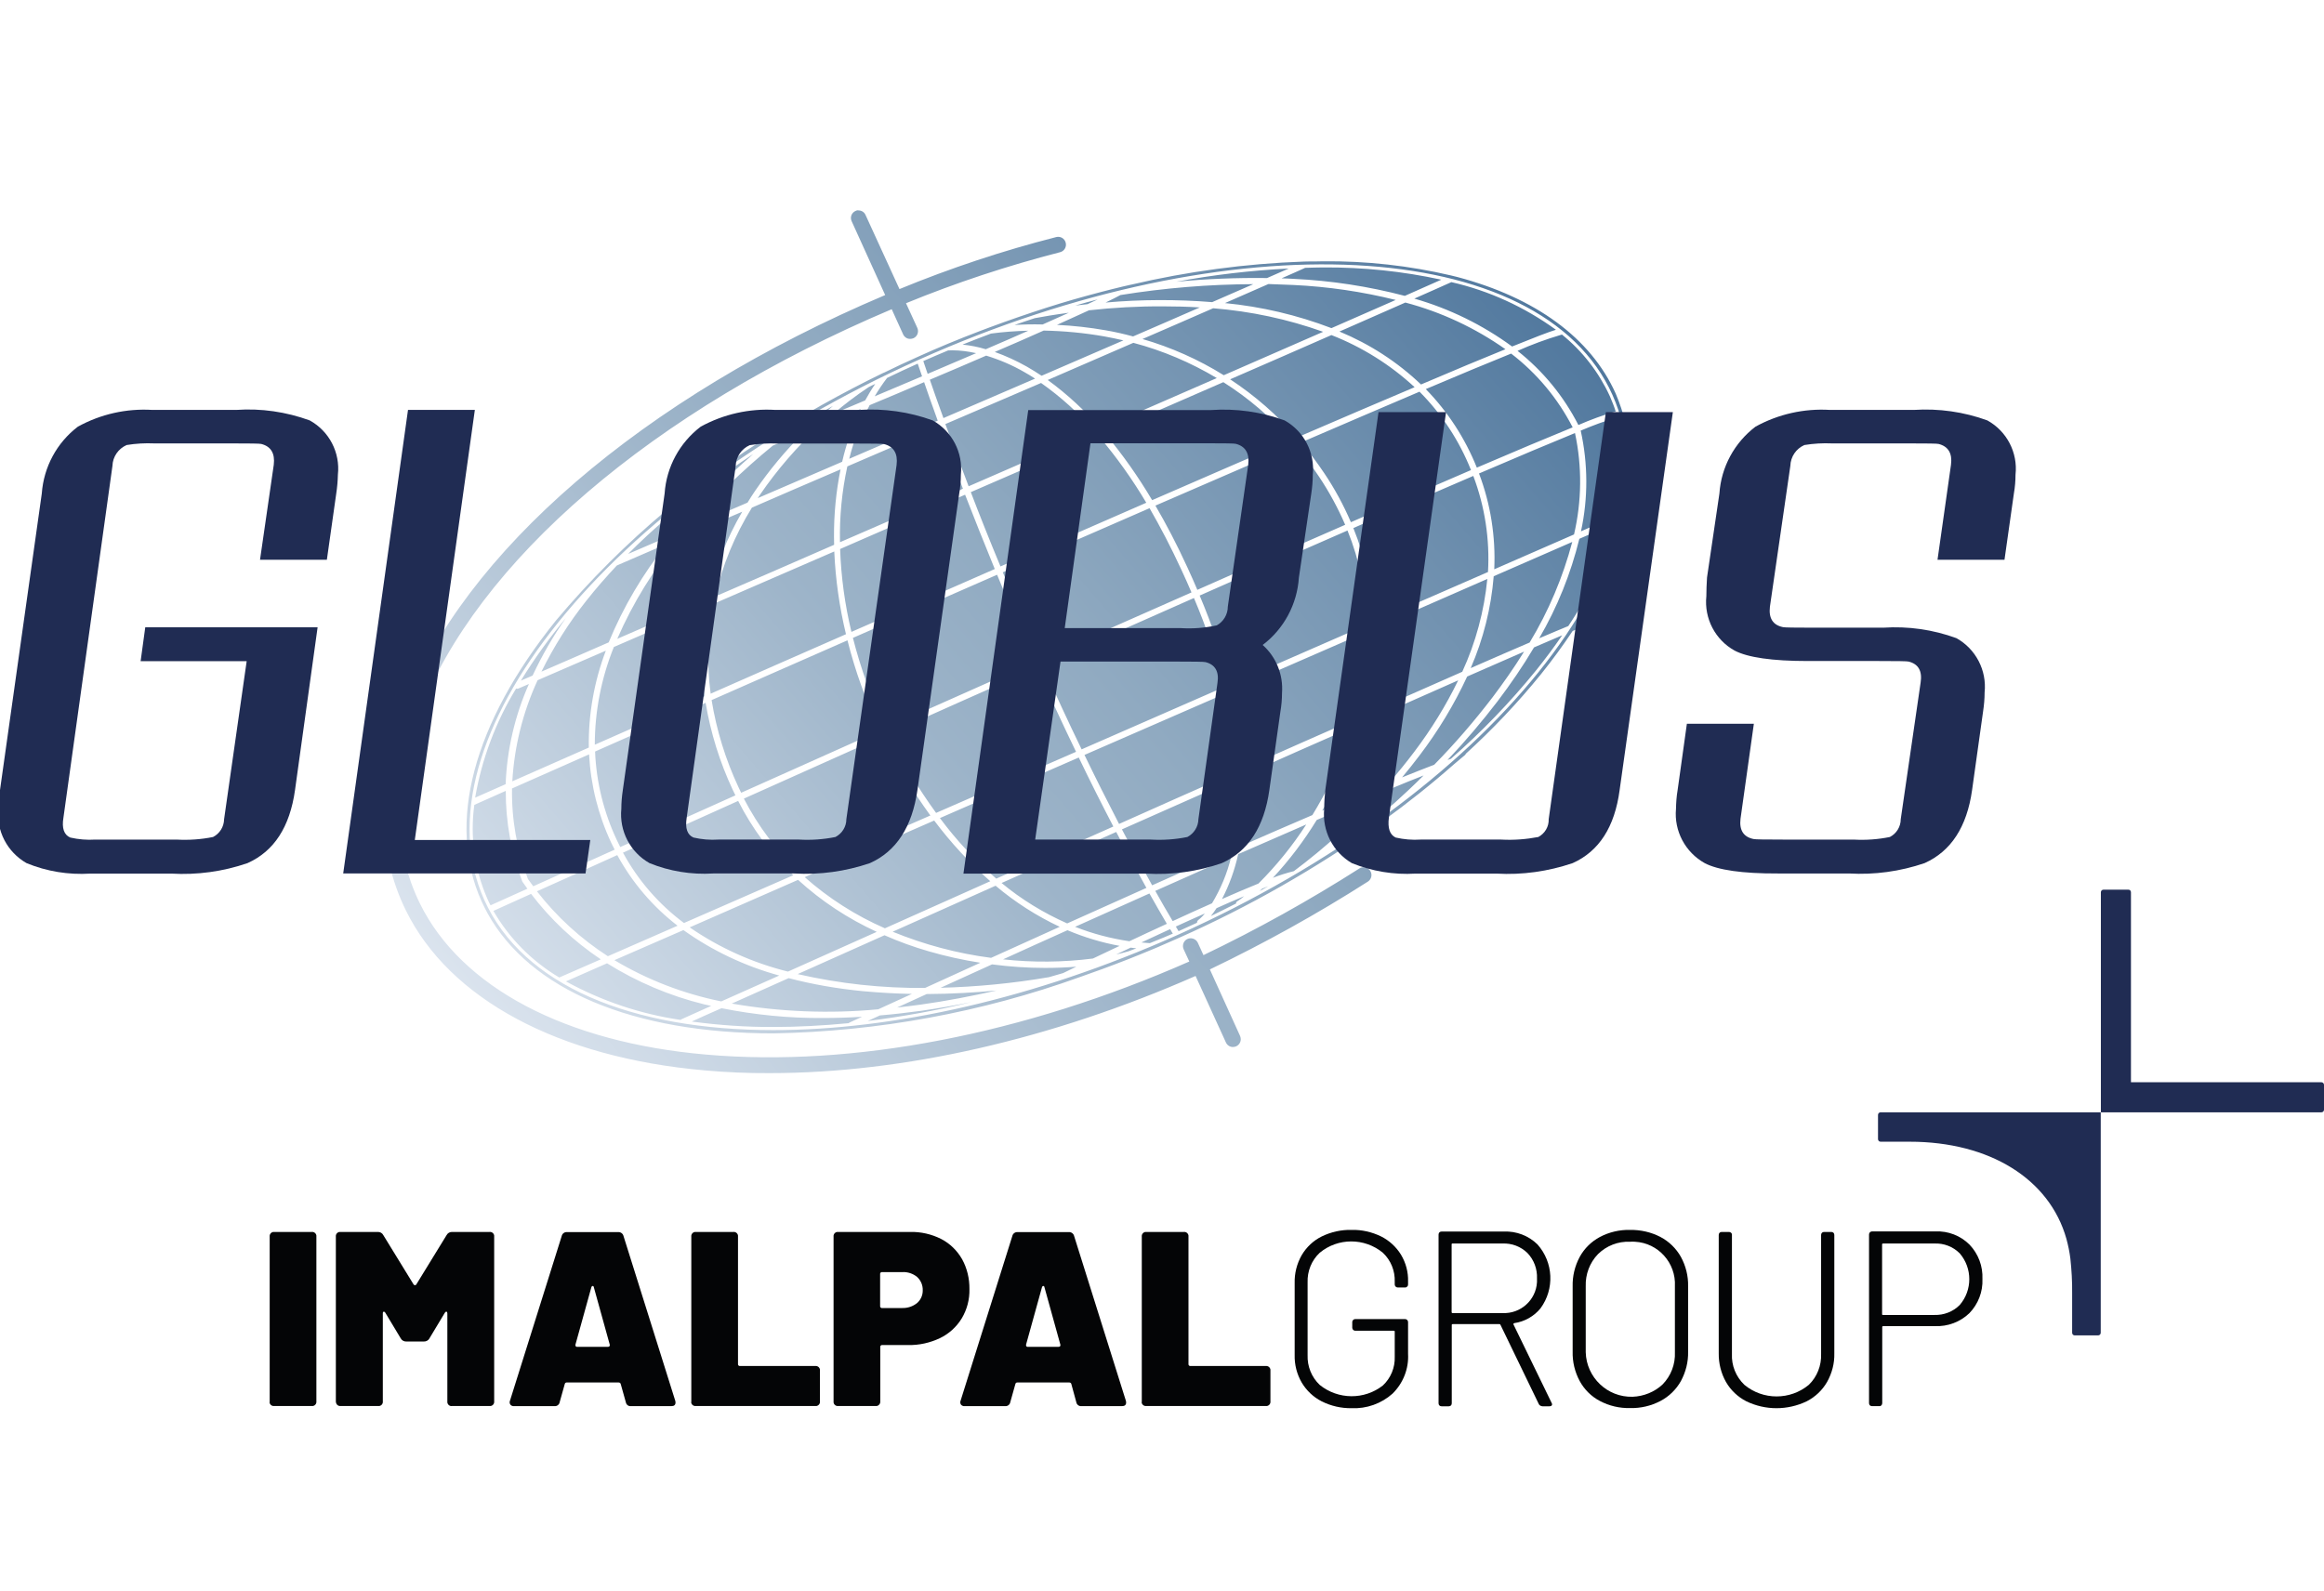
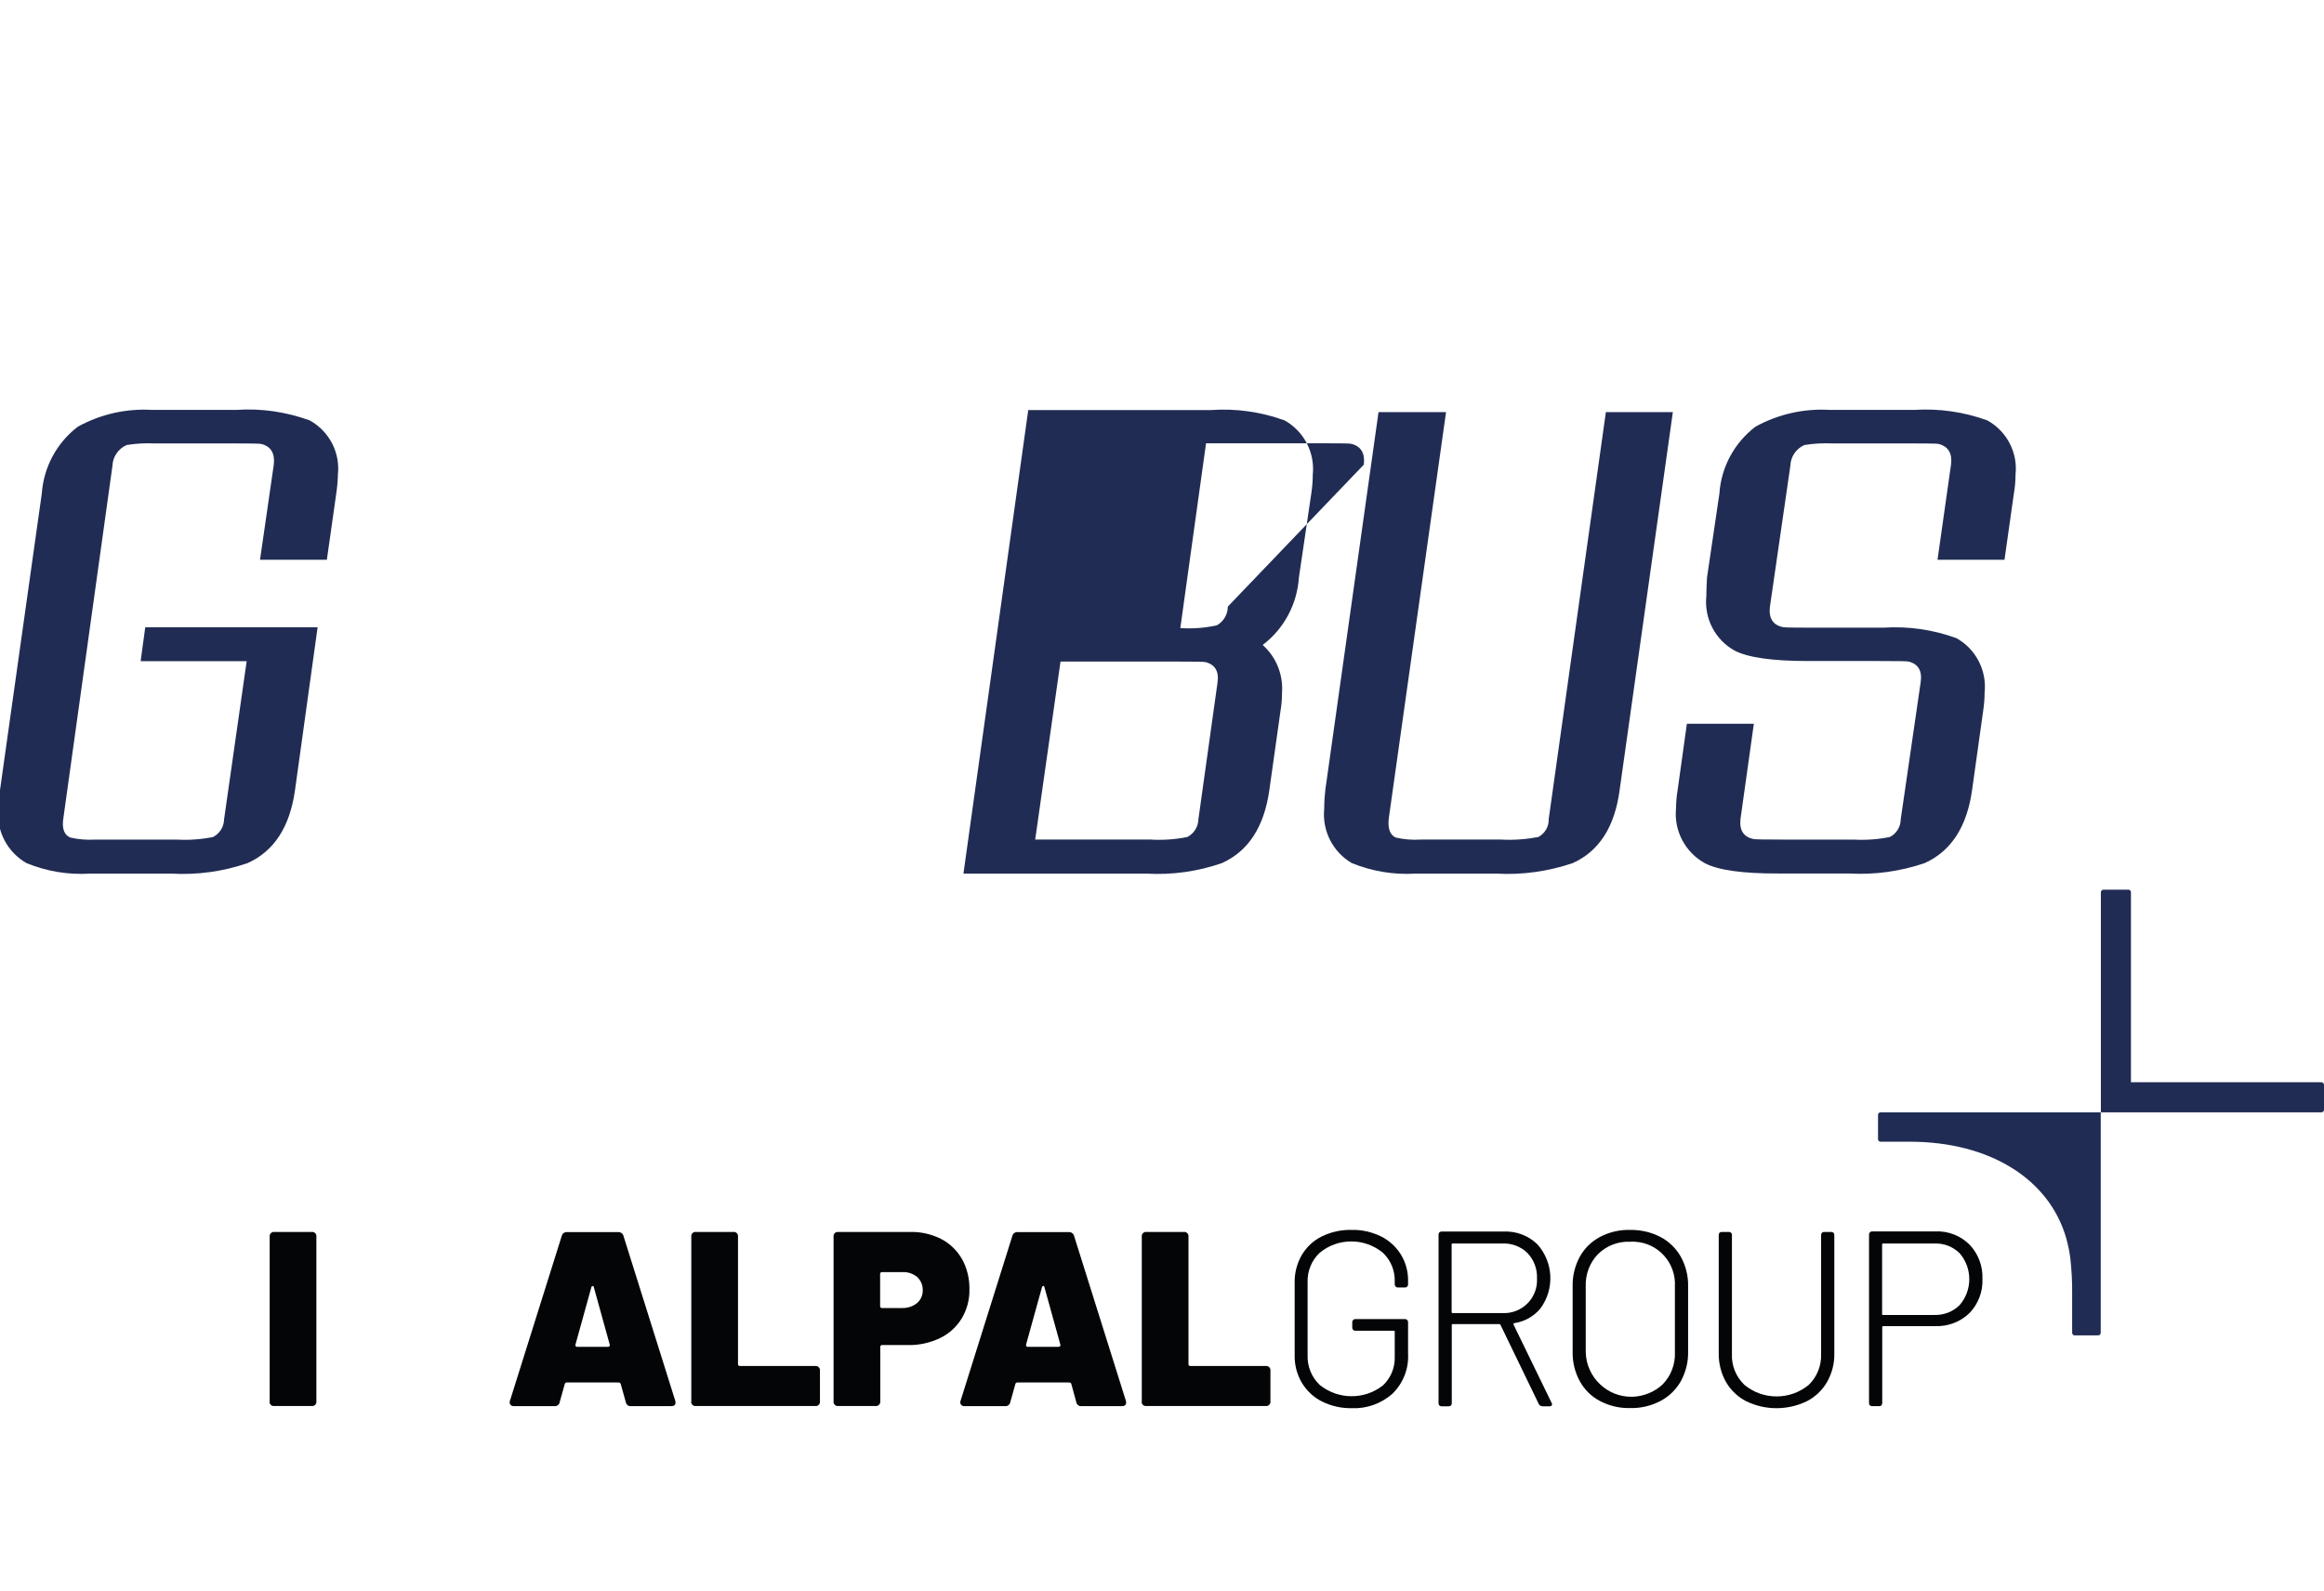
<svg xmlns="http://www.w3.org/2000/svg" xmlns:xlink="http://www.w3.org/1999/xlink" version="1.1" id="Livello_1" x="0px" y="0px" width="170.71px" height="116.91px" viewBox="0 0 170.71 116.91" enable-background="new 0 0 170.71 116.91" xml:space="preserve">
  <g>
    <g id="Raggruppa_549" transform="translate(28.291 0)">
      <g>
        <g>
          <defs>
            <path id="SVGID_1_" d="M22.52,75.06c2,0.27,4.01,0.41,6.02,0.4c1.78,0,3.62-0.1,5.51-0.28c0.02-0.02,0.04-0.04,0.07-0.05       c0.12-0.06,0.43-0.2,0.91-0.42c-0.98,0.06-1.93,0.09-2.87,0.09c-2.5,0.02-5-0.23-7.45-0.72       C23.95,74.41,23.22,74.74,22.52,75.06 M39.38,74.27c-1.04,0.14-2.05,0.26-3.04,0.34c-0.34,0.15-0.64,0.29-0.89,0.41       c2.56-0.32,5.1-0.78,7.61-1.39C41.86,73.88,40.63,74.09,39.38,74.27 M39.78,73.04c-0.79,0.36-1.52,0.69-2.17,0.99       c0.58-0.06,1.15-0.14,1.7-0.21c1.94-0.27,3.82-0.64,5.6-1.04C43.35,72.93,41.61,73.03,39.78,73.04 M25.46,73.74       c3.55,0.61,7.17,0.76,10.76,0.42l2.47-1.13c-1.17-0.02-2.36-0.09-3.58-0.2c-1.85-0.18-3.68-0.49-5.47-0.96L25.46,73.74        M40.8,72.58c2.67-0.07,5.33-0.33,7.96-0.78c0.35-0.1,0.7-0.2,1.04-0.3c0.29-0.14,0.61-0.29,0.97-0.47       c-0.73,0.06-1.49,0.09-2.3,0.09c-1.3,0-2.6-0.09-3.89-0.26C43.22,71.48,41.95,72.05,40.8,72.58 M13.28,72.11       c2.62,1.44,5.47,2.4,8.42,2.83c0.02-0.01,0.03-0.03,0.05-0.04c0.48-0.21,1.22-0.55,2.2-0.99c-0.17-0.04-0.33-0.07-0.5-0.11       c-2.53-0.62-4.94-1.64-7.15-3.02L13.28,72.11z M53.7,70.13c0.31-0.07,0.61-0.15,0.9-0.23c0.2-0.08,0.39-0.14,0.58-0.22       c-0.14-0.02-0.28-0.03-0.42-0.05C54.4,69.8,54.05,69.96,53.7,70.13 M30.31,71.57l0.02,0.01c3.06,0.7,6.19,1.04,9.33,1.01       c1.21-0.55,2.58-1.18,4.06-1.85c-1.28-0.2-2.55-0.48-3.79-0.84c-1.11-0.32-2.19-0.71-3.25-1.18       C34.5,69.7,32.36,70.65,30.31,71.57 M45.39,70.49c2.19,0.24,4.41,0.22,6.6-0.06c0.61-0.29,1.27-0.6,1.96-0.93       c-1.31-0.24-2.6-0.63-3.83-1.15C48.48,69.09,46.89,69.8,45.39,70.49 M16.84,70.55c2.43,1.45,5.08,2.47,7.85,3.03       c1.18-0.53,2.62-1.17,4.26-1.9c-2.52-0.69-4.91-1.82-7.04-3.34L16.84,70.55z M55.55,69.25c0.21,0.02,0.41,0.03,0.62,0.05       c0.81-0.32,1.39-0.57,1.69-0.7c-0.06-0.11-0.13-0.22-0.2-0.33C56.95,68.6,56.24,68.93,55.55,69.25 M58.08,68.08       c0.07,0.11,0.14,0.23,0.2,0.34c0.45-0.2,0.91-0.41,1.36-0.62c-0.01-0.08,0.03-0.15,0.09-0.2c0.18-0.14,0.34-0.3,0.48-0.48       C59.5,67.43,58.8,67.75,58.08,68.08 M61.07,66.73c-0.13,0.2-0.27,0.4-0.42,0.58c0.62-0.3,1.24-0.61,1.85-0.92       c0-0.07,0.04-0.14,0.1-0.17c0.16-0.1,0.33-0.23,0.5-0.37C62.46,66.11,61.78,66.41,61.07,66.73 M7.95,66.93       c1.17,2.02,2.84,3.71,4.85,4.9c0.01-0.01,0.01-0.01,0.02-0.02l3.02-1.32c-1.96-1.31-3.69-2.93-5.12-4.81L7.95,66.93        M50.68,68.1c1.29,0.51,2.63,0.86,3.99,1.06c0.89-0.42,1.81-0.85,2.75-1.28c-0.43-0.74-0.86-1.48-1.28-2.23       C54.3,66.47,52.46,67.3,50.68,68.1 M64.42,65.3c-0.06,0.06-0.12,0.11-0.18,0.17c0.21-0.12,0.42-0.24,0.63-0.35       C64.73,65.17,64.58,65.24,64.42,65.3 M37.28,68.46c2.32,0.95,4.75,1.6,7.23,1.92c1.58-0.72,3.28-1.49,5.04-2.28       c-1.7-0.8-3.28-1.81-4.71-3.02L37.28,68.46 M22.37,68.14c2.19,1.51,4.64,2.61,7.22,3.25c1.94-0.87,4.14-1.85,6.52-2.92       c-2.11-0.97-4.06-2.25-5.78-3.82L22.37,68.14z M56.57,65.46c0.42,0.75,0.84,1.49,1.28,2.22c0.98-0.45,1.95-0.9,2.89-1.31       c0.63-1.05,1.11-2.19,1.4-3.39C60.31,63.79,58.44,64.63,56.57,65.46 M11.15,65.49c1.45,1.87,3.22,3.49,5.21,4.77l5.12-2.24       c-1.82-1.4-3.33-3.17-4.43-5.19C14.7,63.9,12.69,64.8,11.15,65.49 M45.28,64.88c1.46,1.21,3.08,2.2,4.82,2.97       c1.89-0.85,3.85-1.73,5.82-2.61c-0.76-1.36-1.5-2.73-2.22-4.11C50.91,62.37,48.08,63.63,45.28,64.88 M62.66,62.76       c-0.25,1.15-0.65,2.26-1.19,3.3c0.97-0.43,1.89-0.82,2.68-1.14c1.32-1.32,2.5-2.77,3.51-4.34C66.07,61.27,64.39,62,62.66,62.76        M30.82,64.45c1.75,1.55,3.74,2.82,5.89,3.76c2.43-1.09,5.04-2.25,7.74-3.46c-1.52-1.34-2.9-2.83-4.12-4.46L30.82,64.45z        M17.47,62.65c1.1,2.03,2.63,3.79,4.48,5.17l8.03-3.51c-1.65-1.58-3.01-3.42-4.05-5.46C22.81,60.26,19.96,61.54,17.47,62.65        M68.43,60.25c-0.93,1.52-2.01,2.95-3.22,4.25c0.5-0.2,1.02-0.36,1.54-0.49c2.28-1.71,4.4-3.63,6.32-5.74       C71.66,58.87,70.1,59.53,68.43,60.25 M6.55,59.14c-0.32,2.34,0.01,4.72,0.95,6.88c0.08,0.17,0.15,0.34,0.24,0.5       c0.49-0.22,1.42-0.64,2.71-1.22c-0.12-0.16-0.23-0.32-0.35-0.49c-0.01-0.01-0.02-0.03-0.03-0.05       c-0.81-2.12-1.22-4.38-1.21-6.65C7.58,58.68,6.78,59.04,6.55,59.14 M54.12,60.94c0.72,1.38,1.47,2.75,2.22,4.11       c1.99-0.89,3.99-1.78,5.94-2.63c0.1-0.46,0.19-0.96,0.26-1.48c0.16-1.26,0.21-2.53,0.15-3.8L54.12,60.94 M74.05,57.88       c-1.38,1.56-2.85,3.03-4.41,4.4c1.15-0.75,2.27-1.51,3.35-2.29c0.48-0.39,1.72-1.45,3.29-3.01       C75.61,57.24,74.86,57.54,74.05,57.88 M77.32,56.58c-0.02,0.02-0.04,0.04-0.06,0.06c0.03-0.03,0.05-0.05,0.08-0.07L77.32,56.58        M40.75,60.11c1.21,1.63,2.6,3.12,4.14,4.45c2.8-1.25,5.69-2.54,8.6-3.83c-0.88-1.69-1.73-3.38-2.54-5.07L40.75,60.11z        M9.32,57.92c-0.04,2.28,0.36,4.54,1.17,6.67c0.13,0.18,0.26,0.36,0.39,0.53c1.56-0.7,3.59-1.62,5.98-2.69       c-0.09-0.17-0.17-0.33-0.25-0.5c-0.96-2.04-1.51-4.25-1.63-6.5c-2.3,1.02-4.23,1.87-5.65,2.5 M26.35,58.68       c1.05,2.03,2.43,3.87,4.1,5.44l9.6-4.2c-1.33-1.83-2.5-3.77-3.5-5.81C32.97,55.71,29.53,57.25,26.35,58.68 M63.13,56.94       c0.1,1.76-0.01,3.52-0.34,5.26c1.84-0.81,3.63-1.59,5.32-2.31c1.02-1.67,1.88-3.43,2.55-5.26c0.14-0.38,0.27-0.79,0.4-1.2       C68.57,54.52,65.9,55.7,63.13,56.94 M15.42,55.22c0.09,2.25,0.64,4.47,1.6,6.51c0.08,0.17,0.17,0.34,0.25,0.51       c2.49-1.12,5.35-2.4,8.46-3.8c-0.07-0.14-0.13-0.27-0.2-0.41c-0.95-2.03-1.62-4.18-1.99-6.39       C20.53,52.96,17.78,54.17,15.42,55.22 M51.37,55.47c0.81,1.68,1.66,3.37,2.54,5.07c2.94-1.31,5.89-2.63,8.76-3.89       c-0.13-1.93-0.44-3.84-0.91-5.71L51.37,55.47z M9.79,50.59c-0.03,0.01-0.06,0.02-0.09,0.02s-0.05-0.01-0.08-0.02       c-1.5,2.46-2.52,5.18-3.01,8.02l2.24-0.99c0.1-2.54,0.68-5.04,1.71-7.36C10.1,50.45,9.84,50.57,9.79,50.59 M71.61,53.18       c-0.16,0.56-0.34,1.09-0.53,1.6c-0.61,1.66-1.36,3.27-2.25,4.79c1.81-0.78,3.48-1.48,4.94-2.08c0.62-0.71,1.24-1.47,1.84-2.27       c1.24-1.64,2.32-3.39,3.21-5.23C76.7,50.93,74.26,52,71.61,53.18 M36.98,53.92c0.99,2.04,2.16,3.98,3.49,5.81l10.28-4.49       c-1.01-2.09-1.97-4.17-2.86-6.18C44.19,50.7,40.52,52.33,36.98,53.92 M79.48,49.71c-0.95,2.05-2.13,4-3.5,5.8       c-0.42,0.56-0.85,1.09-1.28,1.61c0.89-0.36,1.68-0.67,2.36-0.93c1.53-1.56,2.96-3.22,4.29-4.96c0.77-1.02,1.56-2.14,2.31-3.35       C82.48,48.4,81.07,49.01,79.48,49.71 M11.2,49.98c-1.08,2.34-1.71,4.86-1.86,7.43c1.45-0.64,3.36-1.49,5.62-2.48       c-0.04-2.43,0.39-4.85,1.25-7.12C14.03,48.76,12.31,49.5,11.2,49.98 M23.98,51.44c0.36,2.21,1.02,4.36,1.97,6.39       c0.07,0.14,0.13,0.28,0.2,0.42c3.19-1.42,6.63-2.97,10.21-4.57c-0.02-0.04-0.04-0.08-0.06-0.12c-0.99-2.09-1.78-4.27-2.34-6.51       C30.44,48.59,27.08,50.08,23.98,51.44 M84.39,47.57c-0.81,1.37-1.71,2.68-2.67,3.95c-1.15,1.5-2.38,2.95-3.68,4.32       c0.09-0.03,0.17-0.06,0.25-0.09c2.26-1.98,4.35-4.15,6.25-6.49c0.7-0.87,1.33-1.72,1.92-2.58       C85.91,46.91,85.22,47.21,84.39,47.57 M62.17,50.75c0.47,1.87,0.78,3.78,0.92,5.7c2.83-1.26,5.57-2.47,8.14-3.6       c0.61-2.1,0.92-4.27,0.92-6.45L62.17,50.75z M9.97,50.01c0.21-0.09,0.5-0.22,0.86-0.37c0.69-1.47,1.5-2.89,2.44-4.22       C12.07,46.86,10.96,48.4,9.97,50.01 M16.8,47.54c-0.92,2.28-1.4,4.72-1.4,7.18c2.36-1.04,5.09-2.24,8.07-3.56       c-0.31-2.18-0.26-4.4,0.13-6.57C21.06,45.69,18.76,46.69,16.8,47.54 M48.29,48.87c0.9,2.02,1.85,4.09,2.87,6.19l10.47-4.58       c-0.58-2.23-1.32-4.42-2.22-6.54C55.78,45.55,52.04,47.21,48.29,48.87 M72.6,46.2c0.02,2.16-0.26,4.32-0.83,6.4       c2.7-1.19,5.18-2.29,7.35-3.24c0.99-2.15,1.61-4.46,1.84-6.82L72.6,46.2z M34.36,46.87c0.57,2.24,1.35,4.41,2.35,6.49       c0.02,0.05,0.04,0.09,0.06,0.14c3.55-1.58,7.23-3.22,10.92-4.86c-0.99-2.23-1.91-4.38-2.74-6.41       C41.37,43.8,37.8,45.36,34.36,46.87 M24.12,44.37c-0.43,2.17-0.51,4.4-0.21,6.6c3.09-1.36,6.44-2.84,9.94-4.37       c-0.48-1.99-0.77-4.03-0.86-6.08L24.12,44.37 M17.02,41.55c-0.75,0.8-1.52,1.67-2.25,2.6c-1.28,1.61-2.38,3.36-3.29,5.2       c1.17-0.51,2.87-1.24,4.94-2.15c1.07-2.6,2.51-5.04,4.27-7.24C18.82,40.77,17.52,41.33,17.02,41.55 M81.43,42.34       c-0.19,2.33-0.76,4.61-1.69,6.75c1.66-0.73,3.12-1.36,4.33-1.88c1.39-2.3,2.44-4.79,3.13-7.39L81.43,42.34z M59.83,43.76       c0.9,2.12,1.64,4.31,2.23,6.54l10.07-4.4c-0.07-2.37-0.55-4.72-1.44-6.92C67.29,40.46,63.63,42.08,59.83,43.76 M87.72,39.59       c-0.63,2.57-1.62,5.03-2.95,7.31c0.9-0.38,1.62-0.69,2.14-0.9c1.57-2.33,2.76-4.9,3.53-7.6L87.72,39.59z M21.58,39.59       l-0.01,0.01c-1.84,2.22-3.37,4.69-4.52,7.34c1.94-0.85,4.2-1.82,6.67-2.89c0.49-2.27,1.34-4.45,2.51-6.45L21.58,39.59        M45.37,42.05c0.84,2.03,1.75,4.18,2.74,6.41c3.74-1.67,7.49-3.33,11.12-4.93c-0.23-0.54-0.47-1.08-0.73-1.64       c-0.78-1.69-1.57-3.2-2.35-4.55C52.62,38.88,48.99,40.46,45.37,42.05 M33.42,40.34c0.07,2.05,0.35,4.09,0.83,6.09       c3.42-1.5,6.97-3.06,10.53-4.62c-0.8-1.95-1.53-3.79-2.18-5.46C39.49,37.69,36.39,39.04,33.42,40.34 M71.12,38.8       c0.89,2.2,1.39,4.53,1.48,6.9l8.41-3.67c0.14-2.4-0.23-4.81-1.08-7.06C77.32,36.09,74.34,37.38,71.12,38.8 M26.94,37.3       c-1.25,2.02-2.16,4.22-2.7,6.53c2.71-1.17,5.66-2.45,8.74-3.8c0-0.19-0.01-0.38-0.01-0.57c-0.01-1.67,0.15-3.33,0.48-4.97       C31.13,35.48,28.94,36.43,26.94,37.3 M23.79,35.64c-0.02,0.02-0.09,0.08-0.09,0.08c-2.09,1.49-4.04,3.16-5.85,4.98       c0.81-0.35,1.99-0.86,3.46-1.49c1.74-2.11,3.66-4.06,5.73-5.85C25.91,34.11,24.84,34.87,23.79,35.64 M56.58,37.15       c0.79,1.35,1.58,2.86,2.35,4.54c0.26,0.56,0.5,1.11,0.73,1.65c3.79-1.68,7.46-3.3,10.86-4.78c-0.53-1.23-1.17-2.41-1.91-3.52       c-0.54-0.81-1.13-1.59-1.76-2.34C63.62,34.1,60.16,35.6,56.58,37.15 M43.02,36.16c0.64,1.68,1.37,3.51,2.18,5.46       c3.6-1.58,7.21-3.15,10.71-4.68c-1.02-1.72-2.18-3.35-3.48-4.88C49.36,33.41,46.19,34.79,43.02,36.16 M80.35,34.79       c0.85,2.24,1.23,4.64,1.12,7.04l5.86-2.56c0.57-2.45,0.6-4.99,0.07-7.45C85.64,32.54,83.23,33.55,80.35,34.79 M28.48,32.74       c-2.25,1.84-4.34,3.87-6.24,6.07c1.3-0.56,2.77-1.19,4.38-1.88c0.18-0.3,0.37-0.59,0.56-0.87c1.04-1.52,2.22-2.94,3.53-4.24       C29.8,32.19,29.04,32.52,28.48,32.74 M33.95,34.27c-0.4,1.83-0.58,3.7-0.54,5.57c2.93-1.27,5.97-2.59,9.03-3.93       c-0.66-1.71-1.23-3.25-1.71-4.56C38.43,32.34,36.14,33.33,33.95,34.27 M90.48,30.67c-0.9,0.27-1.79,0.6-2.66,0.97       c0.54,2.44,0.55,4.96,0.02,7.4l2.74-1.2c0.6-2.36,0.58-4.84-0.06-7.19C90.5,30.66,90.49,30.67,90.48,30.67 M31.87,31.33       c-1.62,1.5-3.07,3.18-4.32,5c-0.06,0.09-0.12,0.18-0.18,0.27c1.92-0.83,4.01-1.73,6.2-2.67c0.31-1.34,0.76-2.64,1.36-3.88       C33.83,30.52,32.8,30.95,31.87,31.33 M30.31,31.31l-0.53,0.4c0.59-0.25,1.21-0.5,1.84-0.76c0.45-0.42,0.88-0.79,1.27-1.12       C32.02,30.31,31.16,30.8,30.31,31.31 M67.28,32.51c0.61,0.72,1.18,1.48,1.71,2.27c0.76,1.13,1.41,2.33,1.95,3.59       c3.23-1.41,6.21-2.71,8.82-3.83c-0.86-2.16-2.14-4.11-3.78-5.76C73.41,29.87,70.47,31.14,67.28,32.51 M35.49,28.46       c0,0.01-0.01,0.01-0.01,0.01c-0.89,0.59-1.74,1.24-2.55,1.93c0.76-0.32,1.54-0.65,2.33-0.98C35.49,29,35.73,28.6,36,28.21       C35.83,28.28,35.66,28.37,35.49,28.46 M41.15,31.16c0.48,1.31,1.05,2.85,1.71,4.57c3.11-1.35,6.23-2.71,9.26-4.03       c-1.17-1.34-2.49-2.54-3.94-3.56L41.15,31.16 M35.59,29.77c-0.66,1.25-1.16,2.57-1.5,3.94c2.11-0.91,4.29-1.85,6.5-2.8       c-0.42-1.15-0.75-2.1-1-2.83C38.22,28.67,36.87,29.24,35.59,29.77 M52.88,31.86c1.29,1.53,2.44,3.17,3.46,4.89       c3.55-1.55,6.98-3.03,10.19-4.42c-1.44-1.65-3.11-3.08-4.96-4.25C58.84,29.27,55.91,30.55,52.88,31.86 M36.87,27.77       c-0.33,0.43-0.63,0.88-0.91,1.35l3.48-1.47c-0.15-0.42-0.25-0.74-0.32-0.93C38.36,27.06,37.61,27.41,36.87,27.77 M40.01,27.9       c0.25,0.72,0.58,1.68,1,2.82c2.25-0.97,4.51-1.95,6.73-2.9c-0.27-0.18-0.54-0.34-0.79-0.48c-0.88-0.51-1.82-0.91-2.8-1.21       C42.79,26.72,41.39,27.32,40.01,27.9 M76.44,28.59c1.62,1.66,2.89,3.62,3.75,5.77c2.87-1.23,5.28-2.24,7.04-2.96       c-1.09-2.12-2.63-3.97-4.52-5.42C81.07,26.64,78.94,27.53,76.44,28.59 M41.35,25.75c-0.6,0.25-1.21,0.51-1.82,0.78       c0.06,0.19,0.17,0.51,0.32,0.94c1.2-0.52,2.4-1.02,3.56-1.52c-0.58-0.13-1.17-0.21-1.76-0.21       C41.49,25.74,41.38,25.75,41.35,25.75 M48.67,27.92c1.43,1.04,2.73,2.25,3.89,3.58c2.96-1.29,5.84-2.54,8.53-3.72       c-1.91-1.14-3.97-2.02-6.13-2.59C52.97,26.06,50.85,26.98,48.67,27.92 M62.07,27.87c1.82,1.2,3.47,2.64,4.9,4.28       c3.16-1.36,6.09-2.62,8.65-3.7c-1.78-1.65-3.86-2.95-6.11-3.83C67.3,25.59,64.79,26.69,62.07,27.87 M86.35,24.61       c-1.08,0.32-2.14,0.71-3.17,1.17c1.86,1.47,3.39,3.33,4.47,5.45c0.89-0.39,1.8-0.72,2.74-1c-0.12-0.38-0.27-0.75-0.43-1.12       c-0.81-1.76-2.01-3.31-3.52-4.53C86.41,24.59,86.38,24.61,86.35,24.61 M44.5,24.51c-0.7,0.26-1.39,0.53-2.09,0.81       c0.58,0.06,1.15,0.17,1.71,0.34c1.09-0.47,2.14-0.92,3.12-1.36C46.32,24.32,45.41,24.39,44.5,24.51 M44.78,25.86       c0.81,0.29,1.59,0.65,2.34,1.07c0.35,0.2,0.72,0.43,1.1,0.68l6.01-2.6c-0.48-0.11-0.95-0.21-1.4-0.29       c-1.47-0.26-2.96-0.4-4.46-0.43C47.26,24.79,46.04,25.32,44.78,25.86 M47.71,23.38c-0.5,0.16-0.99,0.33-1.48,0.5       c0.6-0.04,1.3-0.06,2.07-0.04c0.68-0.3,1.33-0.59,1.92-0.86C49.16,23.12,48.3,23.27,47.71,23.38 M55.63,24.91       c2.1,0.61,4.11,1.5,5.97,2.66c2.65-1.16,5.11-2.23,7.3-3.19c-2.6-0.93-5.32-1.51-8.08-1.73       C59.26,23.34,57.51,24.09,55.63,24.91 M51.7,22.8c-0.7,0.32-1.49,0.68-2.35,1.07c1.2,0.06,2.39,0.19,3.58,0.4       c0.64,0.11,1.31,0.26,2.01,0.45c1.75-0.76,3.4-1.47,4.9-2.13c-0.92-0.06-1.83-0.08-2.71-0.08C55.32,22.5,53.5,22.6,51.7,22.8        M70.1,24.36c2.22,0.92,4.25,2.23,5.99,3.89c2.44-1.04,4.54-1.92,6.2-2.59c-2.23-1.57-4.71-2.73-7.35-3.43       C73.61,22.81,71.97,23.53,70.1,24.36 M50.7,22.45c0.28-0.03,0.58-0.07,0.89-0.1c0.27-0.12,0.52-0.24,0.75-0.35       C51.8,22.14,51.24,22.29,50.7,22.45 M61.69,22.27c2.68,0.26,5.31,0.88,7.82,1.84c1.8-0.79,3.4-1.49,4.72-2.07       c-2.46-0.61-4.97-0.98-7.51-1.1c-0.62-0.03-1.24-0.05-1.84-0.07C63.96,21.28,62.89,21.75,61.69,22.27 M54.01,21.68       c-0.29,0.16-0.66,0.34-1.09,0.55c2.6-0.23,5.22-0.24,7.83-0.03l3.02-1.32C60.5,20.89,57.24,21.16,54.01,21.68 M75.6,21.94       c2.58,0.74,5.01,1.93,7.18,3.52c1.58-0.64,2.69-1.07,3.22-1.23c-2.3-1.67-4.91-2.87-7.68-3.5       C77.82,20.96,76.88,21.37,75.6,21.94 M58.12,20.7c2.21-0.21,4.44-0.3,6.66-0.27c0.6-0.27,1.13-0.5,1.59-0.7       C63.6,19.87,60.85,20.19,58.12,20.7 M67.58,19.68c-0.43,0.2-1.01,0.45-1.73,0.77c0.3,0.01,0.6,0.02,0.89,0.04       c2.76,0.13,5.49,0.55,8.16,1.25c1.15-0.51,2.06-0.91,2.68-1.19c-2.85-0.62-5.76-0.92-8.68-0.9       C68.47,19.66,68.03,19.66,67.58,19.68 M7.28,66.12c-5.23-11.69,9.08-29.46,31.97-39.71s45.67-9.08,50.9,2.6       s-9.08,29.46-31.97,39.7c-10.46,4.68-20.9,6.98-29.66,6.98C18.14,75.69,10.12,72.45,7.28,66.12 M67.95,19.21l-0.47,0.01       c-4.28,0.15-8.53,0.72-12.7,1.7h-0.01l0,0l-0.57,0.13c-0.53,0.13-1.07,0.26-1.6,0.4l-1.05,0.28c-1.32,0.36-2.63,0.76-3.95,1.2       l-1.12,0.38c-0.7,0.24-1.39,0.49-2.09,0.75l-0.77,0.29c-1.49,0.57-2.98,1.18-4.45,1.85c-0.85,0.38-1.67,0.76-2.5,1.17       c-0.03,0.01-0.05,0.02-0.08,0.03c-1.53,0.74-3.03,1.53-4.48,2.34c-0.61,0.34-2.02,1.17-2.02,1.17       c-6.66,3.83-12.6,8.8-17.54,14.68c-6.09,7.57-8.04,14.9-5.47,20.63c0.08,0.18,0.17,0.36,0.26,0.54l0.18,0.34       c3.1,5.63,10.68,8.83,21.01,8.83c7.68-0.14,15.28-1.54,22.51-4.14l1.65-0.59c1.22-0.45,2.43-0.92,3.64-1.43l0.48-0.2       c0-0.01,0.04-0.01,0.04-0.02c0.42-0.18,0.84-0.36,1.26-0.55l0.18-0.08c5.16-2.29,10.08-5.1,14.69-8.37       c0.03-0.01,0.06-0.02,0.08-0.04l0.21-0.17c1.86-1.35,3.62-2.75,5.26-4.2l0.87-0.73c-0.02,0-0.05,0.01-0.07,0.02       c2-1.82,3.87-3.79,5.57-5.89c0.86-1.07,1.63-2.13,2.33-3.18c0.2-0.09,0.4-0.16,0.61-0.23c0.13-0.01,0.22-0.11,0.22-0.24       c-0.01-0.13-0.11-0.22-0.24-0.22c-0.01,0-0.02,0-0.02,0c-0.05,0.01-0.1,0.03-0.15,0.05c1.52-2.34,2.66-4.92,3.36-7.62       c0.01-0.03,0.01-0.05,0.02-0.08c0.81-3.02,0.58-6.22-0.64-9.1c-1.84-4.1-5.9-7.04-11.61-8.56l-0.49-0.12       c-3.07-0.72-6.21-1.07-9.36-1.04C68.59,19.21,68.26,19.21,67.95,19.21 M34.55,15.5c-0.29,0.13-0.42,0.47-0.28,0.76l2.46,5.42       C18.93,29.22,5.74,40.57,1.37,52.16c-2.02,5.34-1.96,10.43,0.15,14.73c3.21,6.53,11.21,10.82,21.96,11.76       c1.56,0.14,3.15,0.21,4.77,0.2c9.79,0,20.7-2.48,31.28-7.14l2.23,4.89c0.09,0.2,0.3,0.34,0.52,0.33c0.32,0,0.57-0.26,0.57-0.57       c0-0.08-0.02-0.16-0.05-0.24l-2.22-4.89c4-1.92,7.88-4.07,11.62-6.46c0.26-0.18,0.33-0.53,0.15-0.8       c-0.17-0.24-0.49-0.32-0.75-0.18c-3.7,2.36-7.54,4.5-11.49,6.39l-0.42-0.92c-0.14-0.28-0.49-0.4-0.77-0.26       c-0.27,0.13-0.39,0.46-0.27,0.74l0.42,0.91C46.93,76,34.35,78.43,23.6,77.49C13.24,76.6,5.58,72.54,2.55,66.38       c-1.97-4.01-2-8.79-0.11-13.82c4.27-11.31,17.23-22.42,34.77-29.84l0.84,1.85c0.09,0.2,0.3,0.34,0.52,0.33       c0.08,0,0.17-0.02,0.24-0.05c0.29-0.13,0.41-0.47,0.28-0.76l-0.83-1.81c3.68-1.51,7.47-2.76,11.32-3.75       c0.31-0.08,0.49-0.39,0.41-0.7c-0.08-0.31-0.39-0.49-0.7-0.41l0,0c-3.92,1-7.77,2.28-11.51,3.82l-2.49-5.44       c-0.09-0.21-0.29-0.34-0.52-0.34C34.7,15.44,34.62,15.46,34.55,15.5" />
          </defs>
          <clipPath id="SVGID_00000100382280917678077180000012673160047040766901_">
            <use xlink:href="#SVGID_1_" overflow="visible" />
          </clipPath>
          <g id="Raggruppa_548" clip-path="url(#SVGID_00000100382280917678077180000012673160047040766901_)">
            <linearGradient id="Rettangolo_15839_00000018957724392959409520000007132252919192469417_" gradientUnits="userSpaceOnUse" x1="34.456" y1="-754.207" x2="35.456" y2="-754.207" gradientTransform="matrix(86.052 -74.878 72.779 83.641 51930.133 65746.93)">
              <stop offset="0" style="stop-color:#E3EAF3" />
              <stop offset="0.026" style="stop-color:#E3EAF3" />
              <stop offset="0.405" style="stop-color:#9DB4C9" />
              <stop offset="0.522" style="stop-color:#90AAC1" />
              <stop offset="0.735" style="stop-color:#6E8FAE" />
              <stop offset="0.998" style="stop-color:#3F6A94" />
              <stop offset="1" style="stop-color:#3F6A94" />
            </linearGradient>
-             <polygon id="Rettangolo_15839" fill="url(#Rettangolo_15839_00000018957724392959409520000007132252919192469417_)" points="       -32.04,42.77 54.01,-32.11 126.79,51.53 40.74,126.41      " />
          </g>
        </g>
      </g>
    </g>
    <g id="Raggruppa_551" transform="translate(0 0)">
      <g>
        <g id="Raggruppa_550">
          <path id="Tracciato_1981" fill="#040506" d="M19.81,102.97v-12.1c-0.02-0.17,0.09-0.32,0.26-0.35c0.03,0,0.06,0,0.08,0h2.74      c0.17-0.02,0.32,0.09,0.35,0.26c0,0.03,0,0.06,0,0.08v12.1c0.02,0.17-0.09,0.32-0.26,0.35c-0.03,0-0.06,0-0.09,0h-2.74      c-0.17,0.02-0.32-0.09-0.35-0.26C19.81,103.03,19.81,103,19.81,102.97" />
-           <path id="Tracciato_1982" fill="#040506" d="M24.67,102.97v-12.1c-0.02-0.17,0.09-0.32,0.26-0.35c0.03,0,0.06,0,0.08,0h2.73      c0.18-0.01,0.34,0.08,0.42,0.24l2.21,3.6c0.03,0.06,0.1,0.09,0.16,0.06c0.03-0.01,0.05-0.03,0.06-0.06l2.21-3.6      c0.08-0.16,0.25-0.25,0.42-0.24h2.73c0.17-0.02,0.32,0.09,0.35,0.26c0,0.03,0,0.06,0,0.08v12.1c0.02,0.17-0.09,0.32-0.26,0.35      c-0.03,0-0.06,0-0.09,0h-2.74c-0.17,0.03-0.32-0.09-0.35-0.26c0-0.03,0-0.06,0-0.09v-6.45c0-0.07-0.02-0.12-0.06-0.13      s-0.08,0.01-0.12,0.07l-1.13,1.88c-0.08,0.16-0.25,0.25-0.42,0.24h-1.28c-0.17,0.01-0.34-0.08-0.42-0.24l-1.13-1.88      c-0.02-0.04-0.06-0.07-0.11-0.07s-0.07,0.04-0.07,0.13v6.45c0.02,0.17-0.09,0.32-0.26,0.35c-0.03,0-0.06,0-0.09,0h-2.74      c-0.17,0.02-0.32-0.09-0.35-0.26C24.67,103.03,24.67,103,24.67,102.97" />
          <path id="Tracciato_1983" fill="#040506" d="M45.97,103.03l-0.37-1.32c-0.01-0.08-0.08-0.13-0.16-0.13h-3.8      c-0.08-0.01-0.15,0.05-0.16,0.13l-0.37,1.32c-0.03,0.18-0.2,0.31-0.39,0.29h-2.96c-0.1,0.01-0.2-0.03-0.27-0.11      c-0.06-0.09-0.07-0.2-0.03-0.29l3.8-12.1c0.04-0.18,0.2-0.3,0.39-0.29h3.76c0.18-0.01,0.35,0.11,0.39,0.29l3.8,12.1      c0.01,0.04,0.02,0.08,0.02,0.13c0,0.18-0.1,0.27-0.31,0.27h-2.96C46.16,103.34,46,103.21,45.97,103.03 M42.27,98.83      c-0.01,0.06,0.03,0.12,0.09,0.13c0.01,0,0.02,0,0.03,0h2.27c0.04,0,0.08-0.01,0.11-0.04c0.02-0.03,0.03-0.08,0.02-0.12      l-1.17-4.22c-0.01-0.06-0.04-0.09-0.08-0.09s-0.08,0.03-0.1,0.09l-1.17,4.22L42.27,98.83z" />
          <path id="Tracciato_1984" fill="#040506" d="M50.78,102.97v-12.1c-0.02-0.17,0.09-0.32,0.26-0.35c0.03,0,0.06,0,0.08,0h2.74      c0.17-0.02,0.32,0.09,0.35,0.26c0,0.03,0,0.06,0,0.08v9.36c-0.01,0.07,0.04,0.14,0.11,0.15c0.01,0,0.02,0,0.04,0h5.52      c0.17-0.02,0.32,0.09,0.35,0.26c0,0.03,0,0.06,0,0.08v2.25c0.02,0.17-0.09,0.32-0.26,0.35c-0.03,0-0.06,0-0.09,0h-8.76      c-0.17,0.02-0.32-0.09-0.35-0.26C50.78,103.03,50.78,103,50.78,102.97" />
          <path id="Tracciato_1985" fill="#040506" d="M69.14,91.04c0.64,0.33,1.17,0.85,1.53,1.48c0.37,0.67,0.55,1.43,0.54,2.2      c0.02,0.76-0.18,1.51-0.57,2.16c-0.38,0.62-0.93,1.12-1.59,1.44c-0.74,0.35-1.54,0.53-2.36,0.51h-1.88      c-0.07-0.01-0.14,0.04-0.15,0.11c0,0.01,0,0.03,0,0.04v3.98c0.02,0.17-0.1,0.32-0.26,0.35c-0.03,0-0.06,0-0.08,0h-2.74      c-0.17,0.02-0.32-0.09-0.35-0.26c0-0.03,0-0.06,0-0.08v-12.1c-0.02-0.17,0.09-0.32,0.26-0.35c0.03,0,0.06,0,0.08,0h5.28      C67.64,90.5,68.43,90.68,69.14,91.04 M67.37,95.74c0.27-0.24,0.42-0.58,0.41-0.94c0.01-0.37-0.14-0.72-0.41-0.97      c-0.3-0.25-0.69-0.38-1.09-0.36H64.8c-0.07-0.01-0.14,0.04-0.15,0.11c0,0.01,0,0.03,0,0.04v2.34c-0.01,0.07,0.04,0.14,0.11,0.15      c0.01,0,0.03,0,0.04,0h1.48C66.68,96.12,67.06,95.99,67.37,95.74" />
          <path id="Tracciato_1986" fill="#040506" d="M79.06,103.03l-0.36-1.32c-0.01-0.08-0.08-0.13-0.16-0.13h-3.8      c-0.08-0.01-0.15,0.05-0.16,0.13l-0.37,1.32c-0.03,0.18-0.2,0.31-0.39,0.29h-2.96c-0.1,0.01-0.2-0.03-0.27-0.11      c-0.06-0.09-0.07-0.2-0.03-0.29l3.8-12.1c0.04-0.18,0.2-0.3,0.39-0.29h3.76c0.18-0.01,0.35,0.11,0.39,0.29l3.8,12.1      c0.01,0.04,0.02,0.08,0.02,0.13c0,0.18-0.1,0.27-0.31,0.27h-2.96C79.26,103.34,79.09,103.21,79.06,103.03 M75.37,98.83      c-0.01,0.06,0.03,0.12,0.09,0.13c0.01,0,0.02,0,0.03,0h2.27c0.04,0,0.08-0.01,0.11-0.04c0.02-0.03,0.03-0.08,0.02-0.12      l-1.17-4.22c-0.01-0.06-0.04-0.09-0.08-0.09s-0.08,0.03-0.1,0.09l-1.17,4.22V98.83z" />
          <path id="Tracciato_1987" fill="#040506" d="M83.87,102.97v-12.1c-0.02-0.17,0.09-0.32,0.26-0.35c0.03,0,0.06,0,0.08,0h2.74      c0.17-0.02,0.32,0.09,0.35,0.26c0,0.03,0,0.06,0,0.08v9.36c-0.01,0.07,0.04,0.14,0.11,0.15c0.01,0,0.03,0,0.04,0h5.52      c0.17-0.02,0.32,0.09,0.35,0.26c0,0.03,0,0.06,0,0.08v2.25c0.02,0.17-0.09,0.32-0.26,0.35c-0.03,0-0.06,0-0.09,0h-8.76      c-0.17,0.02-0.32-0.09-0.35-0.26C83.87,103.03,83.87,103,83.87,102.97" />
          <path id="Tracciato_1988" fill="#040506" d="M97.09,102.97c-0.61-0.31-1.12-0.79-1.47-1.38c-0.36-0.62-0.54-1.32-0.52-2.04      v-5.27c-0.02-0.72,0.16-1.43,0.52-2.06c0.35-0.59,0.86-1.07,1.47-1.37c0.68-0.33,1.43-0.5,2.19-0.48      c0.75-0.02,1.49,0.15,2.17,0.48c0.6,0.3,1.11,0.77,1.46,1.34c0.36,0.6,0.54,1.28,0.52,1.97v0.22c0,0.06-0.02,0.12-0.07,0.16      c-0.04,0.04-0.1,0.07-0.16,0.06h-0.53c-0.12,0-0.22-0.1-0.22-0.22l0,0v-0.2c0.03-0.81-0.29-1.59-0.88-2.14      c-1.35-1.1-3.29-1.1-4.63,0.01c-0.6,0.56-0.92,1.36-0.89,2.18v5.34c-0.03,0.82,0.29,1.62,0.89,2.19      c1.35,1.09,3.28,1.11,4.64,0.04c0.58-0.54,0.9-1.32,0.87-2.11v-1.84c0.01-0.04-0.02-0.07-0.06-0.07c-0.01,0-0.01,0-0.02,0h-2.81      c-0.06,0-0.12-0.02-0.16-0.06c-0.04-0.04-0.07-0.1-0.07-0.16v-0.42c0-0.06,0.02-0.11,0.07-0.16c0.04-0.04,0.1-0.06,0.16-0.06      h3.64c0.06,0,0.11,0.02,0.16,0.06c0.04,0.04,0.07,0.1,0.07,0.16v2.34c0.06,1.09-0.36,2.15-1.14,2.92      c-0.83,0.74-1.91,1.12-3.02,1.07C98.52,103.48,97.77,103.31,97.09,102.97" />
          <path id="Tracciato_1989" fill="#040506" d="M113.03,103.16l-2.81-5.81c-0.01-0.03-0.04-0.06-0.07-0.06h-3.44      c-0.04,0-0.07,0.02-0.07,0.06c0,0.01,0,0.01,0,0.02v5.74c0,0.06-0.02,0.12-0.06,0.16s-0.1,0.06-0.16,0.06h-0.53      c-0.06,0-0.11-0.02-0.16-0.06c-0.04-0.04-0.06-0.1-0.06-0.16v-12.4c0-0.06,0.02-0.11,0.06-0.16c0.04-0.04,0.1-0.06,0.16-0.06      h4.57c0.92-0.04,1.82,0.3,2.48,0.95c1.17,1.32,1.26,3.27,0.22,4.69c-0.48,0.59-1.17,0.98-1.93,1.09      c-0.06,0.03-0.08,0.06-0.06,0.09l2.8,5.76c0.02,0.03,0.03,0.07,0.04,0.11c0,0.1-0.07,0.15-0.2,0.15h-0.51      C113.18,103.32,113.07,103.26,113.03,103.16 M106.63,91.44v4.97c0,0.04,0.02,0.07,0.05,0.07c0.01,0,0.01,0,0.02,0h3.66      c1.33,0.07,2.47-0.95,2.54-2.28c0-0.09,0-0.17,0-0.26c0.03-0.69-0.22-1.37-0.7-1.87c-0.49-0.48-1.15-0.73-1.84-0.7h-3.66      c-0.03-0.01-0.07,0.02-0.07,0.05C106.63,91.43,106.63,91.44,106.63,91.44" />
          <path id="Tracciato_1990" fill="#040506" d="M117.52,102.94c-0.63-0.33-1.14-0.84-1.48-1.46c-0.36-0.67-0.54-1.41-0.52-2.17      v-4.79c-0.02-0.75,0.16-1.5,0.52-2.17c0.34-0.62,0.86-1.13,1.48-1.46c0.68-0.36,1.45-0.54,2.22-0.52      c0.77-0.01,1.54,0.16,2.23,0.52c0.63,0.33,1.15,0.84,1.5,1.46c0.36,0.66,0.55,1.41,0.53,2.17v4.79c0.02,0.76-0.17,1.5-0.53,2.17      c-0.35,0.62-0.87,1.13-1.5,1.46c-0.69,0.36-1.45,0.54-2.23,0.52C118.97,103.48,118.2,103.3,117.52,102.94 M122.12,101.73      c0.62-0.63,0.95-1.49,0.91-2.38v-4.84c0.09-1.71-1.22-3.18-2.93-3.27c-0.12-0.01-0.24-0.01-0.36,0      c-0.88-0.04-1.73,0.29-2.36,0.91c-0.61,0.63-0.93,1.49-0.9,2.37v4.84c0.05,1.85,1.59,3.32,3.44,3.27      C120.74,102.6,121.53,102.28,122.12,101.73" />
          <path id="Tracciato_1991" fill="#040506" d="M128.27,102.96c-0.62-0.32-1.14-0.81-1.49-1.42c-0.36-0.64-0.54-1.37-0.53-2.1v-8.7      c0-0.06,0.02-0.11,0.06-0.16c0.04-0.04,0.1-0.06,0.16-0.06H127c0.06,0,0.11,0.02,0.16,0.06c0.04,0.04,0.07,0.1,0.06,0.16v8.74      c-0.04,0.85,0.29,1.67,0.91,2.27c1.37,1.14,3.37,1.14,4.74,0c0.61-0.59,0.93-1.42,0.9-2.27v-8.74c0-0.06,0.02-0.11,0.06-0.16      c0.04-0.04,0.1-0.06,0.16-0.06h0.53c0.06,0,0.11,0.02,0.16,0.06c0.04,0.04,0.06,0.1,0.06,0.16v8.7c0.02,0.73-0.17,1.46-0.53,2.1      c-0.35,0.61-0.87,1.1-1.49,1.42C131.31,103.64,129.67,103.64,128.27,102.96" />
          <path id="Tracciato_1992" fill="#040506" d="M144.67,91.45c0.65,0.68,0.99,1.59,0.95,2.53c0.04,0.93-0.31,1.84-0.96,2.51      c-0.68,0.65-1.59,0.99-2.53,0.95h-3.8c-0.03,0-0.07,0.02-0.07,0.05c0,0.01,0,0.01,0,0.02v5.59c0,0.06-0.02,0.11-0.06,0.16      c-0.04,0.04-0.1,0.07-0.16,0.06h-0.53c-0.06,0-0.12-0.02-0.16-0.06s-0.06-0.1-0.06-0.16V90.71c0-0.06,0.02-0.11,0.06-0.16      c0.04-0.04,0.1-0.07,0.16-0.07h4.66C143.1,90.44,144.01,90.79,144.67,91.45 M143.95,95.89c0.94-1.09,0.94-2.71,0-3.8      c-0.49-0.49-1.16-0.75-1.86-0.72h-3.77c-0.04,0-0.07,0.02-0.07,0.06c0,0.01,0,0.01,0,0.02v5.1c-0.01,0.04,0.02,0.07,0.05,0.07      c0.01,0,0.01,0,0.02,0h3.77C142.79,96.64,143.46,96.38,143.95,95.89" />
          <path id="Tracciato_1993" fill="#202C53" d="M22.75,30.89c-1.73-0.63-3.57-0.9-5.41-0.77H11.2C9.29,30,7.39,30.43,5.72,31.35      c-1.55,1.18-2.51,2.97-2.65,4.91L0,58.05c-0.07,0.46-0.11,0.92-0.12,1.38c-0.16,1.62,0.65,3.18,2.07,3.99      c1.48,0.61,3.08,0.87,4.68,0.77h5.95c1.9,0.11,3.8-0.15,5.6-0.77c1.95-0.87,3.11-2.66,3.49-5.37l1.66-11.96H10.67l-0.34,2.49      h7.79L16.46,60.2c-0.01,0.55-0.32,1.05-0.81,1.3c-0.88,0.18-1.79,0.24-2.69,0.19H7.01c-0.62,0.04-1.24-0.01-1.85-0.15      c-0.46-0.2-0.63-0.69-0.5-1.46l3.6-25.85c0.02-0.67,0.43-1.26,1.04-1.53c0.67-0.11,1.35-0.15,2.03-0.12H17      c1.35,0,2.08,0.01,2.19,0.04c0.71,0.18,1.02,0.69,0.92,1.53l-1.01,6.98h4.91l0.69-4.87c0.07-0.46,0.11-0.92,0.12-1.38      C25,33.25,24.18,31.68,22.75,30.89" />
-           <path id="Tracciato_1994" fill="#202C53" d="M34.88,30.12h-4.91l-4.76,34.06h17.8l0.35-2.46H30.47L34.88,30.12z" />
-           <path id="Tracciato_1995" fill="#202C53" d="M68.51,30.89c-1.73-0.63-3.57-0.89-5.41-0.77h-6.14c-1.91-0.12-3.81,0.31-5.49,1.23      c-1.55,1.18-2.52,2.97-2.65,4.91l-3.07,21.79c-0.07,0.46-0.11,0.92-0.11,1.38c-0.16,1.62,0.65,3.19,2.07,3.99      c1.48,0.6,3.08,0.86,4.68,0.76h5.95c1.89,0.11,3.77-0.15,5.56-0.76c1.94-0.87,3.1-2.66,3.49-5.37l3.07-21.79      c0.08-0.46,0.12-0.92,0.12-1.38C70.75,33.26,69.94,31.69,68.51,30.89 M62.17,60.19c0,0.55-0.31,1.05-0.8,1.31      c-0.88,0.18-1.78,0.24-2.67,0.19h-5.93c-0.62,0.04-1.23-0.01-1.83-0.15c-0.46-0.2-0.62-0.68-0.5-1.45l3.6-25.85      c0.02-0.67,0.42-1.26,1.03-1.53c0.67-0.11,1.35-0.15,2.03-0.12h5.66c1.35,0,2.08,0.01,2.18,0.04c0.71,0.18,1.02,0.69,0.92,1.53      L62.17,60.19z" />
-           <path id="Tracciato_1996" fill="#202C53" d="M94.36,30.89c-1.73-0.63-3.57-0.89-5.41-0.76H75.53l-4.76,34.06h13.42      c1.89,0.11,3.78-0.15,5.56-0.77c1.94-0.87,3.11-2.66,3.49-5.37l0.81-5.75c0.08-0.46,0.12-0.92,0.12-1.38      c0.1-1.33-0.42-2.64-1.42-3.53c1.56-1.18,2.53-2.99,2.66-4.95l0.91-6.17c0.07-0.46,0.11-0.92,0.11-1.38      C96.6,33.26,95.79,31.69,94.36,30.89 M88.03,60.19c-0.01,0.55-0.32,1.05-0.81,1.31c-0.88,0.18-1.78,0.24-2.68,0.19h-8.5      l1.86-13.08h8.47c1.33,0,2.05,0.01,2.18,0.04c0.71,0.18,1.01,0.69,0.88,1.53L88.03,60.19z M90.19,44.57      c0,0.57-0.31,1.1-0.81,1.38c-0.88,0.19-1.78,0.26-2.68,0.2h-8.49l1.89-13.58h8.49c1.35,0,2.08,0.01,2.18,0.04      c0.71,0.18,1.02,0.69,0.92,1.53L90.19,44.57z" />
+           <path id="Tracciato_1996" fill="#202C53" d="M94.36,30.89c-1.73-0.63-3.57-0.89-5.41-0.76H75.53l-4.76,34.06h13.42      c1.89,0.11,3.78-0.15,5.56-0.77c1.94-0.87,3.11-2.66,3.49-5.37l0.81-5.75c0.08-0.46,0.12-0.92,0.12-1.38      c0.1-1.33-0.42-2.64-1.42-3.53c1.56-1.18,2.53-2.99,2.66-4.95l0.91-6.17c0.07-0.46,0.11-0.92,0.11-1.38      C96.6,33.26,95.79,31.69,94.36,30.89 M88.03,60.19c-0.01,0.55-0.32,1.05-0.81,1.31c-0.88,0.18-1.78,0.24-2.68,0.19h-8.5      l1.86-13.08h8.47c1.33,0,2.05,0.01,2.18,0.04c0.71,0.18,1.01,0.69,0.88,1.53L88.03,60.19z M90.19,44.57      c0,0.57-0.31,1.1-0.81,1.38c-0.88,0.19-1.78,0.26-2.68,0.2l1.89-13.58h8.49c1.35,0,2.08,0.01,2.18,0.04      c0.71,0.18,1.02,0.69,0.92,1.53L90.19,44.57z" />
          <path id="Tracciato_1997" fill="#202C53" d="M113.76,60.19c0.02,0.55-0.28,1.05-0.76,1.31c-0.89,0.17-1.81,0.24-2.72,0.19h-5.93      c-0.61,0.04-1.23-0.01-1.83-0.15c-0.43-0.2-0.6-0.69-0.5-1.46l4.2-29.8h-4.96l-3.91,27.77c-0.05,0.46-0.08,0.92-0.08,1.38      c-0.16,1.61,0.63,3.17,2.03,3.99c1.48,0.6,3.08,0.87,4.68,0.77h5.94c1.9,0.11,3.8-0.16,5.6-0.77c1.94-0.87,3.09-2.66,3.45-5.37      l3.91-27.77h-4.92L113.76,60.19z" />
          <path id="Tracciato_1998" fill="#202C53" d="M145.98,30.89c-1.73-0.63-3.57-0.89-5.41-0.77h-6.14      c-1.91-0.12-3.81,0.31-5.48,1.23c-1.55,1.18-2.52,2.97-2.65,4.91l-0.91,6.17c-0.03,0.49-0.05,0.95-0.05,1.38      c-0.17,1.63,0.65,3.2,2.07,3.99c0.97,0.51,2.76,0.77,5.38,0.77h5.22c1.36,0,2.09,0.01,2.19,0.04c0.72,0.18,1.01,0.7,0.88,1.54      l-1.46,10.04c0,0.55-0.31,1.06-0.8,1.31c-0.88,0.18-1.78,0.24-2.67,0.19h-5.2c-1.3,0-2.02-0.01-2.14-0.04      c-0.74-0.15-1.06-0.65-0.96-1.49l0.98-6.98h-4.92l-0.68,4.87c-0.08,0.46-0.11,0.92-0.12,1.38c-0.15,1.63,0.68,3.19,2.11,3.99      c0.97,0.51,2.76,0.77,5.37,0.76h5.22c1.88,0.11,3.77-0.15,5.56-0.76c1.94-0.87,3.11-2.66,3.49-5.37l0.81-5.79      c0.07-0.46,0.11-0.92,0.11-1.38c0.17-1.63-0.65-3.2-2.07-3.99c-1.72-0.63-3.55-0.89-5.37-0.77h-5.22c-1.3,0-2.03-0.01-2.15-0.04      c-0.74-0.15-1.06-0.65-0.96-1.5l1.5-10.35c0.02-0.67,0.42-1.26,1.03-1.53c0.67-0.11,1.35-0.15,2.03-0.12h5.65      c1.35,0,2.08,0.01,2.18,0.04c0.71,0.18,1.02,0.69,0.91,1.53l-0.99,6.98h4.92l0.69-4.87c0.08-0.46,0.12-0.92,0.12-1.38      C148.23,33.25,147.41,31.68,145.98,30.89" />
          <path id="Tracciato_1999" fill="#202C53" d="M137.95,81.92v1.78c0,0.1,0.08,0.19,0.19,0.19l0,0h2.14      c5.86,0,10.27,2.73,11.51,7.14c0.13,0.48,0.23,0.96,0.29,1.45c0.09,0.84,0.14,1.68,0.13,2.52v2.93c0,0.1,0.08,0.19,0.18,0.19      l0,0h1.73c0.1,0,0.19-0.08,0.19-0.19l0,0v-16.2h-16.17C138.04,81.73,137.95,81.81,137.95,81.92" />
          <path id="Tracciato_2000" fill="#202C53" d="M156.53,79.52V65.56c0-0.11-0.08-0.19-0.19-0.19l0,0h-1.83      c-0.11,0-0.19,0.09-0.19,0.19l0,0v16.17h16.2c0.11,0,0.19-0.09,0.19-0.19v-1.83c0-0.11-0.09-0.19-0.19-0.19L156.53,79.52z" />
        </g>
      </g>
    </g>
  </g>
</svg>